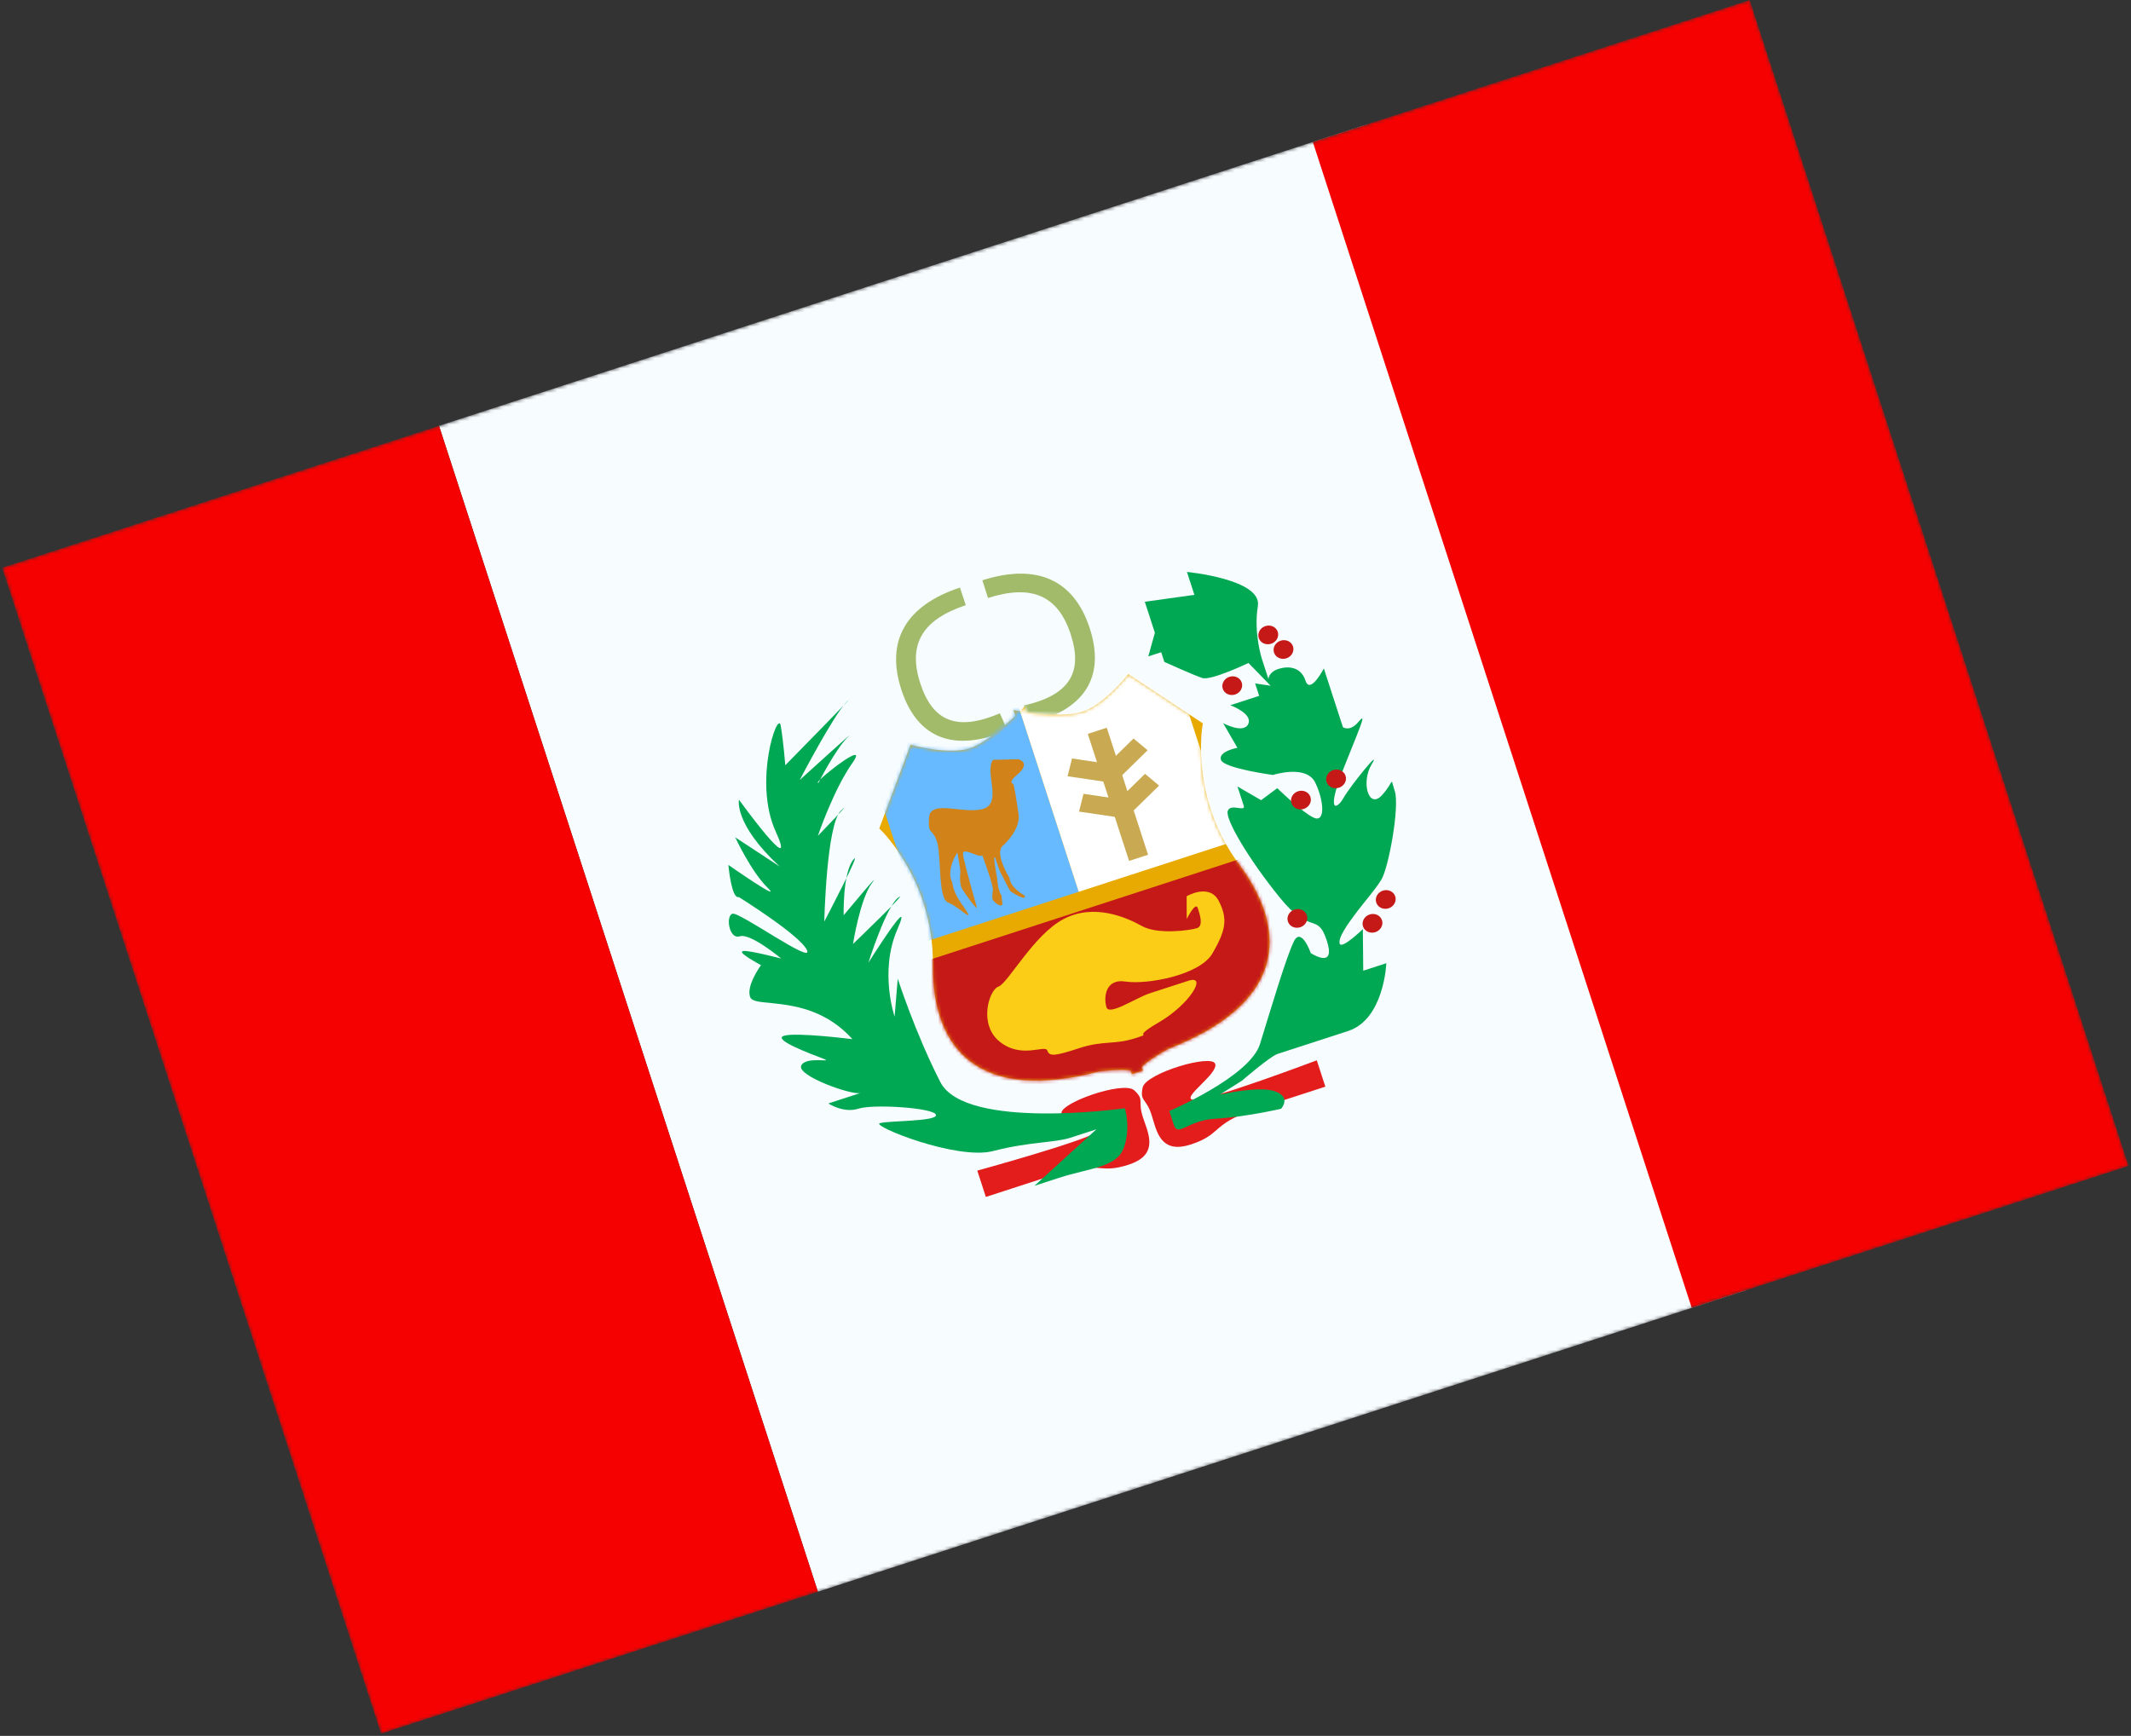
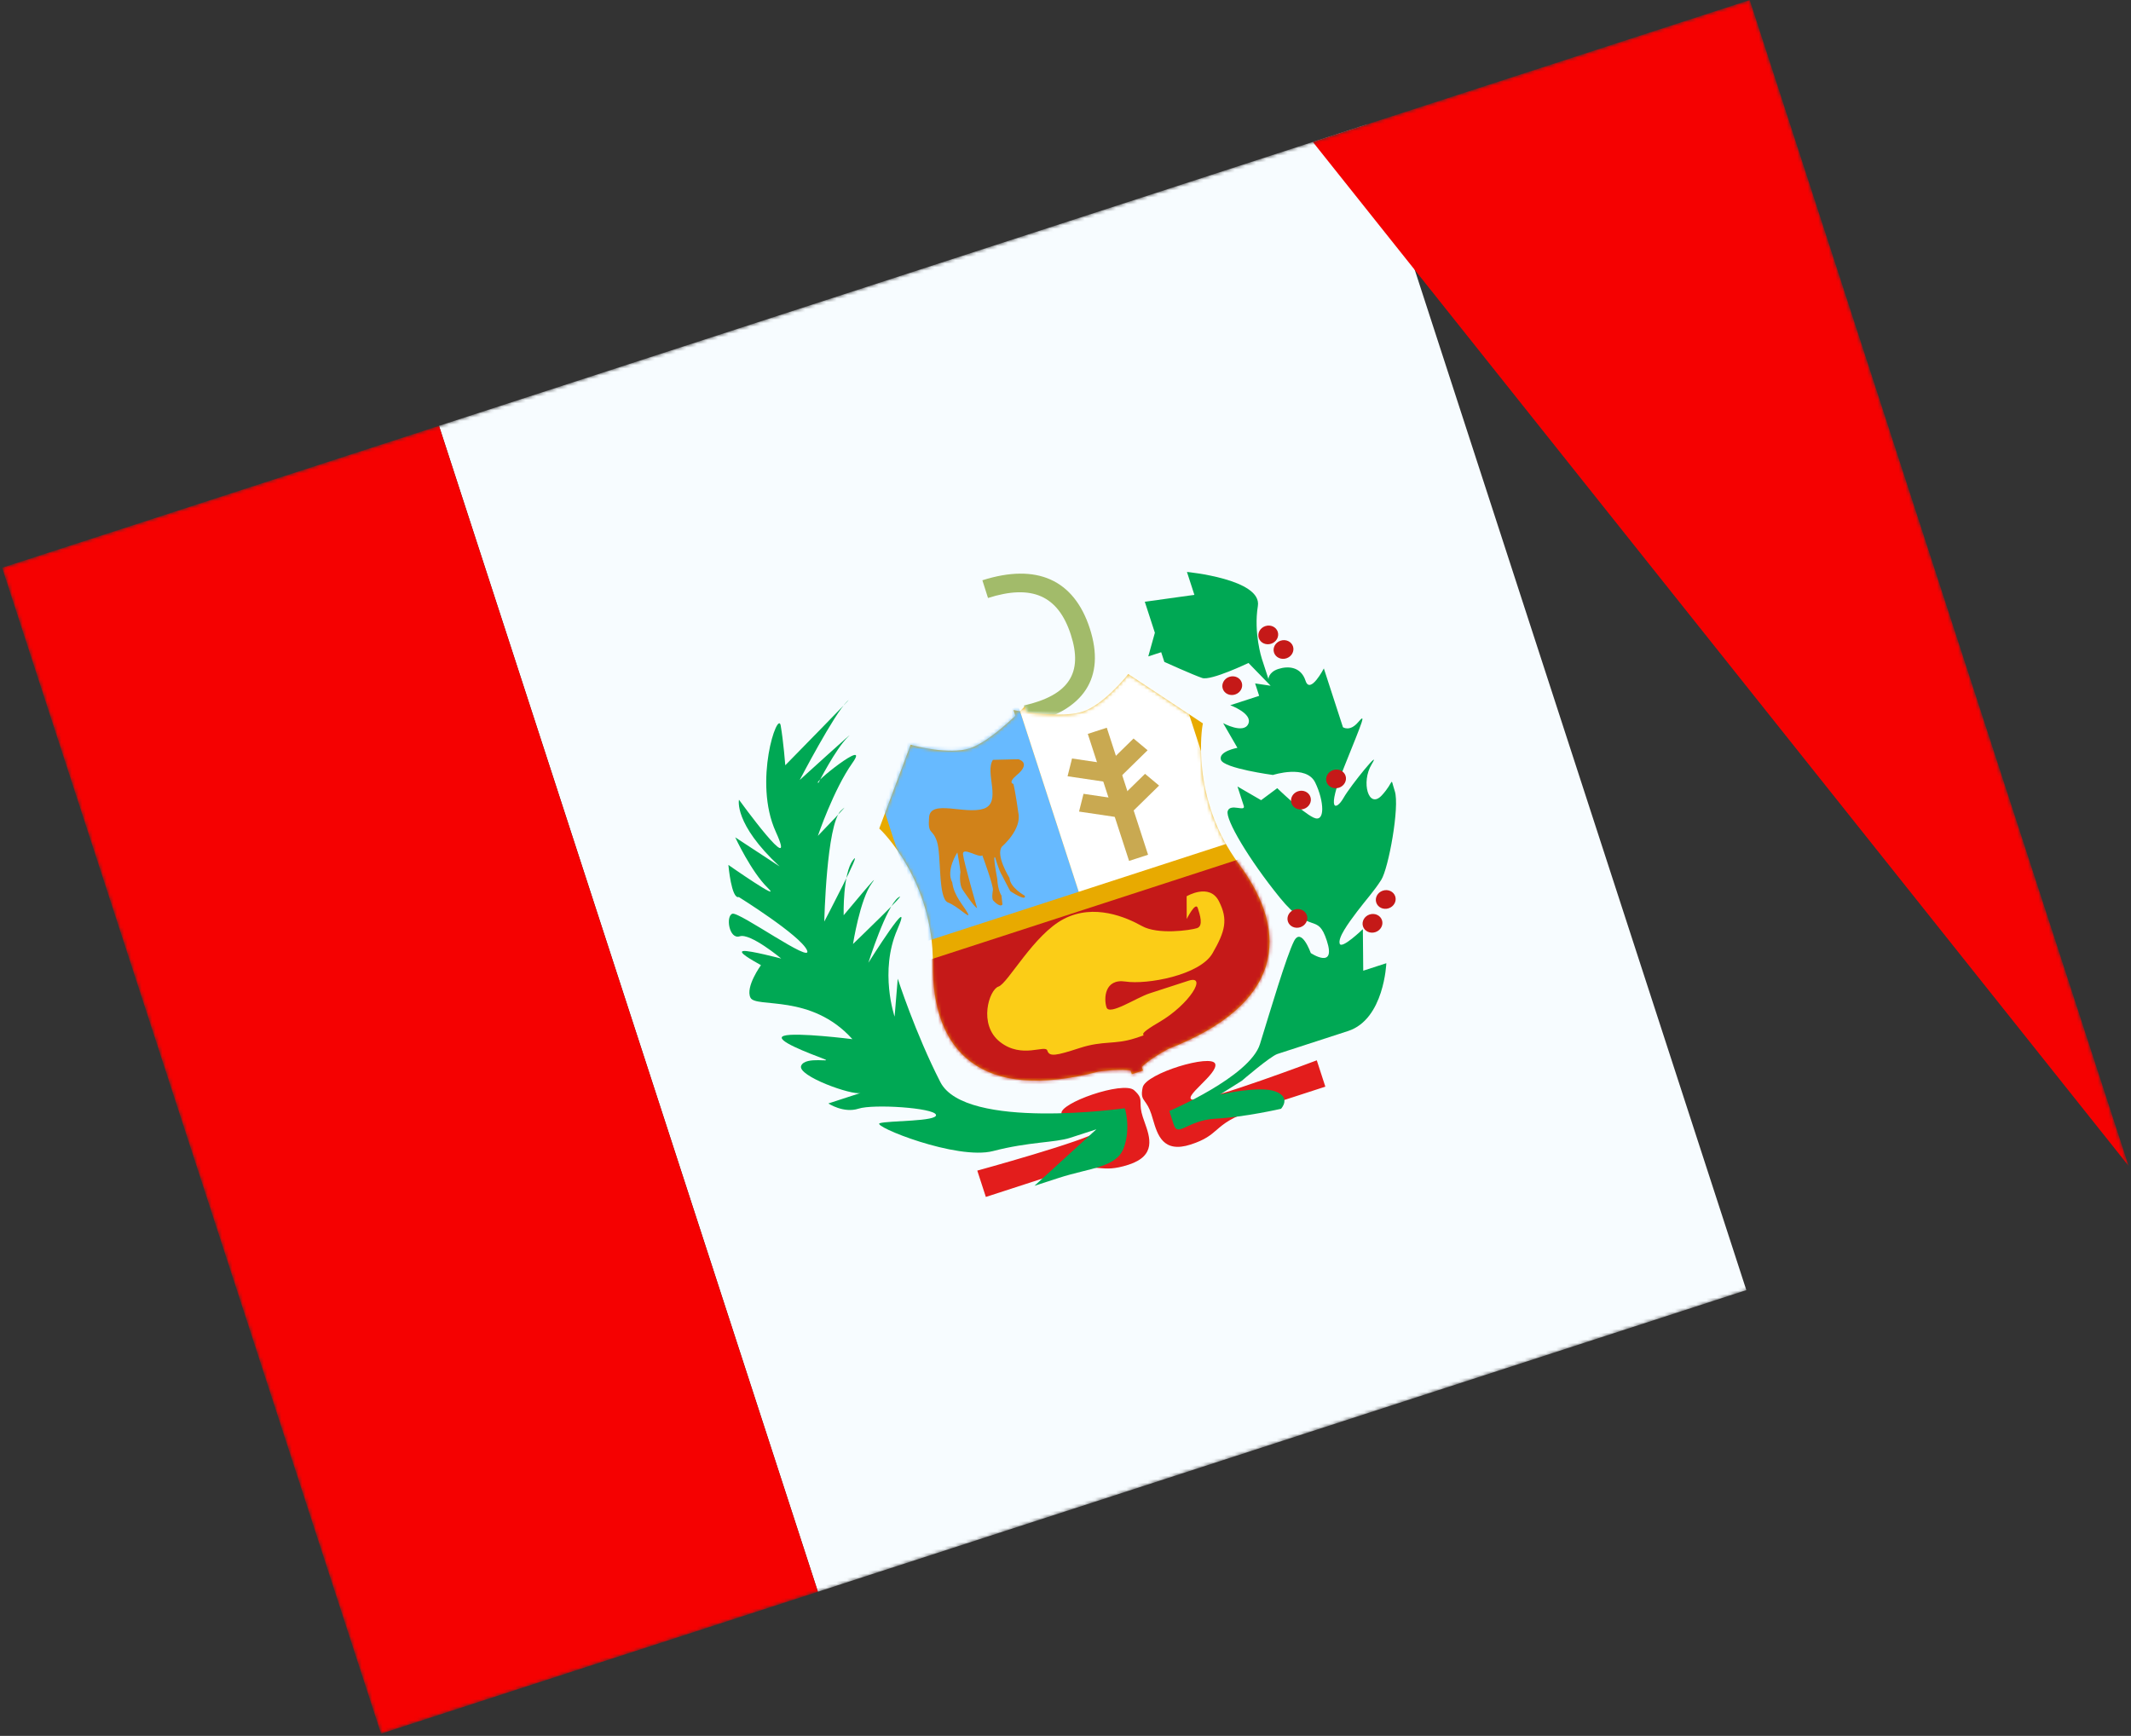
<svg xmlns="http://www.w3.org/2000/svg" width="610" height="497" viewBox="0 0 610 497" fill="none">
  <rect x="0" y="0" width="610" height="497" fill="#333333" stroke="none" />
  <mask id="mask0_910_3313" style="mask-type:luminance" maskUnits="userSpaceOnUse" x="0" y="0" width="610" height="497">
    <rect x="0.604" y="162.545" width="526" height="351" transform="rotate(-18 0.604 162.545)" fill="white" />
  </mask>
  <g mask="url(#mask0_910_3313)">
    <path fill-rule="evenodd" clip-rule="evenodd" d="M125.667 121.909L391.428 35.558L499.893 369.379L234.132 455.73L125.667 121.909Z" fill="#F7FCFF" />
-     <path fill-rule="evenodd" clip-rule="evenodd" d="M375.795 40.638L500.859 0.002L609.324 333.823L484.26 374.459L375.795 40.638Z" fill="#F50101" />
+     <path fill-rule="evenodd" clip-rule="evenodd" d="M375.795 40.638L500.859 0.002L609.324 333.823L375.795 40.638Z" fill="#F50101" />
    <path fill-rule="evenodd" clip-rule="evenodd" d="M0.604 162.545L125.667 121.909L234.132 455.73L109.068 496.366L0.604 162.545Z" fill="#F50101" />
-     <path d="M286.21 204.226L288.369 209.09C273.217 215.566 262.579 211.521 258.003 197.437C253.463 183.462 259.299 173.353 274.783 168.225L276.46 173.272C263.915 177.427 259.818 184.522 263.441 195.67C267.028 206.71 274.102 209.401 286.21 204.226Z" fill="#A2BB6A" />
    <path d="M293.123 201.98L294.235 207.184C310.3 203.517 316.528 193.991 311.952 179.908C307.411 165.933 296.747 161.186 281.206 166.138L282.817 171.207C295.408 167.194 302.892 170.526 306.514 181.675C310.102 192.715 305.96 199.049 293.123 201.98Z" fill="#A2BB6A" />
    <path fill-rule="evenodd" clip-rule="evenodd" d="M314.666 323.808C310.643 326.696 279.748 335.153 279.748 335.153L282.198 342.693L302.372 336.139C309.104 333.951 311.997 334.197 314.651 334.422C316.9 334.612 318.977 334.788 323.073 333.458C331.051 330.865 329.189 325.633 327.639 321.277C327.454 320.758 327.274 320.251 327.115 319.763C326.509 317.895 326.498 316.746 326.49 315.853C326.478 314.553 326.471 313.793 324.64 312.143C321.55 309.36 302.906 315.923 303.87 318.891C304.325 320.291 307.648 320.822 310.609 321.294C313.927 321.824 316.791 322.281 314.666 323.808ZM342.014 314.922C346.967 314.894 376.931 303.576 376.931 303.576L379.381 311.117L359.207 317.672C352.476 319.859 350.28 321.758 348.265 323.5C346.558 324.976 344.98 326.339 340.885 327.67C332.907 330.263 331.337 324.935 330.031 320.5C329.875 319.971 329.723 319.455 329.564 318.967C328.958 317.099 328.291 316.164 327.773 315.436C327.018 314.377 326.577 313.758 327.089 311.347C327.952 307.28 346.894 301.631 347.858 304.599C348.313 305.999 345.937 308.381 343.819 310.504C341.446 312.882 339.397 314.936 342.014 314.922Z" fill="#E31D1C" />
    <path fill-rule="evenodd" clip-rule="evenodd" d="M334.714 318.09C334.714 318.09 357.777 308.276 360.672 298.912C363.567 289.548 368.286 273.634 370.408 269.462C372.53 265.291 375.219 272.872 375.219 272.872C375.219 272.872 382.536 277.735 379.815 269.361C377.094 260.988 375.304 268.037 366.363 257.013C357.422 245.989 350.68 234.516 351.436 232.203C352.191 229.889 356.635 232.582 356.027 230.711C355.42 228.84 354.23 225.179 354.23 225.179L360.995 229.097L365.615 225.658C365.615 225.658 372.532 232.41 375.982 234.075C379.431 235.74 379.055 229.345 376.488 224.063C373.921 218.781 364.387 221.879 364.387 221.879C364.387 221.879 350.292 219.993 349.496 217.542C348.7 215.091 354.209 214.108 354.209 214.108L350.127 207.044C350.127 207.044 355.983 210.238 357.324 207.254C358.665 204.27 352.162 201.912 352.162 201.912L360.435 199.224L359.28 195.67L363.718 196.331L357.377 189.811C357.377 189.811 346.661 194.952 344.136 194.114C341.611 193.275 333.295 189.509 333.295 189.509L332.393 186.732L328.696 187.933L330.583 181.161L327.7 172.29L341.894 170.31L339.763 163.751C339.763 163.751 361.319 165.806 360.064 173.513C358.808 181.219 361.196 188.57 361.196 188.57L363.1 194.429C363.1 194.429 363.083 192.452 365.918 191.531C368.753 190.61 372.402 190.865 373.716 194.909C375.03 198.953 378.952 191.381 378.952 191.381L384.419 208.206C384.419 208.206 386.367 209.584 388.742 206.801C391.118 204.018 390.279 205.86 384.831 219.415C379.382 232.97 382.601 231.956 384.604 228.418C386.606 224.88 395.763 213.696 392.645 218.813C389.528 223.93 391.768 231.801 395.539 227.72C399.311 223.639 397.823 222.091 399.26 226.511C400.696 230.932 397.471 248.617 395.386 251.9C393.301 255.184 391.112 257.497 388.481 260.971C385.85 264.445 382.94 268.486 383.492 270.184C384.043 271.883 390.119 266.013 390.119 266.013L390.228 277.919L396.837 275.772C396.837 275.772 396.237 291.825 385.895 295.185C375.552 298.546 367.756 301.079 365.678 301.754C363.6 302.429 355.491 309.42 355.491 309.42L349.185 313.388C349.185 313.388 360.439 310.761 365.083 312.487C369.726 314.213 366.696 317.453 366.696 317.453C366.696 317.453 356.27 319.851 348.043 320.274C339.815 320.697 337.22 325.804 335.967 321.947C334.714 318.09 334.714 318.09 334.714 318.09Z" fill="#00A854" />
    <path fill-rule="evenodd" clip-rule="evenodd" d="M365.76 180.896C366.213 182.292 365.364 183.82 363.863 184.308C362.361 184.796 360.776 184.059 360.322 182.662C359.868 181.266 360.718 179.738 362.219 179.25C363.721 178.762 365.306 179.499 365.76 180.896ZM355.452 195.425C355.906 196.822 355.057 198.35 353.555 198.838C352.054 199.326 350.469 198.589 350.015 197.192C349.561 195.795 350.41 194.268 351.912 193.78C353.413 193.292 354.999 194.029 355.452 195.425ZM368.227 188.484C369.728 187.996 370.578 186.469 370.124 185.072C369.67 183.675 368.085 182.938 366.583 183.426C365.082 183.914 364.232 185.442 364.686 186.839C365.14 188.235 366.725 188.972 368.227 188.484ZM375.115 228.186C375.569 229.583 374.719 231.111 373.218 231.599C371.716 232.087 370.131 231.35 369.677 229.953C369.223 228.556 370.073 227.029 371.574 226.541C373.076 226.053 374.661 226.79 375.115 228.186ZM372.202 265.477C373.703 264.99 374.553 263.462 374.099 262.065C373.645 260.668 372.06 259.932 370.558 260.42C369.057 260.907 368.207 262.435 368.661 263.832C369.115 265.229 370.7 265.965 372.202 265.477ZM395.596 263.467C396.05 264.864 395.2 266.391 393.699 266.879C392.197 267.367 390.612 266.63 390.158 265.234C389.705 263.837 390.554 262.309 392.055 261.821C393.557 261.334 395.142 262.07 395.596 263.467ZM397.492 260.053C398.994 259.566 399.843 258.038 399.389 256.641C398.936 255.244 397.351 254.508 395.849 254.996C394.347 255.483 393.498 257.011 393.952 258.408C394.406 259.805 395.991 260.541 397.492 260.053ZM385.167 222.12C385.621 223.517 384.771 225.044 383.27 225.532C381.768 226.02 380.183 225.283 379.729 223.887C379.275 222.49 380.125 220.962 381.626 220.474C383.128 219.987 384.713 220.723 385.167 222.12Z" fill="#C51918" />
    <path fill-rule="evenodd" clip-rule="evenodd" d="M321.987 317.302C321.987 317.302 276.315 323.743 269.174 309.806C262.033 295.868 256.979 280.202 256.979 280.202L256.082 291.071C256.082 291.071 251.647 278.113 256.846 266.153C262.045 254.192 248.574 275.646 248.574 275.646C248.574 275.646 253.669 259.471 257.16 256.954C260.651 254.437 244.173 270.27 244.173 270.27C244.173 270.27 246.195 257.429 249.538 252.897C252.88 248.364 241.499 262.042 241.499 262.042C241.499 262.042 241.186 250.059 244.213 246.193C247.24 242.326 235.953 263.844 235.953 263.844C235.953 263.844 236.559 236.034 240.716 232.107C244.872 228.179 234.115 239.314 234.115 239.314C234.115 239.314 238.608 226.044 244.017 218.416C249.425 210.788 231.858 224.87 234.312 224.073C234.312 224.073 239.19 214.443 242.684 211.037C246.178 207.631 228.918 223.322 228.918 223.322C228.918 223.322 238.804 204.353 242.474 200.841C246.143 197.329 224.789 219.1 224.789 219.1C224.789 219.1 224.272 212.397 223.477 207.745C222.682 203.093 215.519 223.788 222.075 238.163C228.632 252.538 211.534 228.971 211.534 228.971C211.534 228.971 209.956 235.806 223.17 248.073L210.458 239.731C210.458 239.731 215.021 249.567 219.716 254.152C224.41 258.737 208.502 247.637 208.502 247.637C208.502 247.637 209.359 257.518 211.488 256.826C211.488 256.826 229.1 267.8 231.002 272.051C232.903 276.301 211.624 260.965 209.652 261.606C207.679 262.247 208.686 269.066 211.752 268.07C214.817 267.074 223.632 274.445 223.632 274.445C223.632 274.445 214.509 272.045 212.798 272.284C211.087 272.523 215.003 274.749 217.826 276.332C217.826 276.332 213.314 282.533 214.816 285.631C216.319 288.729 232.183 284.334 244.003 297.52C244.003 297.52 227.756 295.468 224.398 296.559C221.04 297.65 232.055 301.726 235.618 303.094C239.181 304.463 230.529 302.221 229.331 305.137C228.132 308.053 243.976 313.696 246.365 312.92C248.755 312.143 237.111 315.927 237.111 315.927C237.111 315.927 241.468 318.808 245.743 317.419C250.017 316.03 267.276 317.175 267.919 319.154C268.562 321.132 254.211 320.808 251.822 321.584C249.433 322.36 273.886 332.251 284.293 329.549C294.701 326.848 301.943 327.19 306.343 325.761C310.743 324.331 313.837 323.326 313.837 323.326L296.11 339.505C296.11 339.505 294.01 340.187 303.029 337.257C312.049 334.326 319.671 334.315 321.721 328.552C323.77 322.79 321.987 317.302 321.987 317.302Z" fill="#00A854" />
    <mask id="path-11-outside-1_910_3313" maskUnits="userSpaceOnUse" x="245.167" y="187.269" width="127.195" height="134.9" fill="black">
      <rect fill="white" x="245.167" y="187.269" width="127.195" height="134.9" />
      <path fill-rule="evenodd" clip-rule="evenodd" d="M292.333 204.698C292.681 204.353 292.874 204.155 292.874 204.155L293.086 204.81C296.576 205.31 305.279 206.309 310.206 204.708C316.47 202.673 323.167 194.312 323.167 194.312L343.228 207.58C343.228 207.58 339.447 228.589 353.892 248.066C368.337 267.544 366.084 286.913 334.046 299.392C334.046 299.392 327.966 302.57 325.711 305.219L326.231 306.82C326.102 306.422 325.739 306.121 325.215 305.897C324.923 306.386 324.806 306.843 324.935 307.241L324.415 305.64C321.033 304.823 314.247 305.825 314.247 305.825C280.993 314.561 267.785 300.215 268.023 275.967C268.261 251.719 252.853 236.945 252.853 236.945L261.284 214.419C261.284 214.419 271.616 217.247 277.88 215.212C282.807 213.611 289.26 207.687 291.79 205.231L291.577 204.576C291.577 204.576 291.849 204.624 292.333 204.698Z" />
    </mask>
    <path fill-rule="evenodd" clip-rule="evenodd" d="M292.333 204.698C292.681 204.353 292.874 204.155 292.874 204.155L293.086 204.81C296.576 205.31 305.279 206.309 310.206 204.708C316.47 202.673 323.167 194.312 323.167 194.312L343.228 207.58C343.228 207.58 339.447 228.589 353.892 248.066C368.337 267.544 366.084 286.913 334.046 299.392C334.046 299.392 327.966 302.57 325.711 305.219L326.231 306.82C326.102 306.422 325.739 306.121 325.215 305.897C324.923 306.386 324.806 306.843 324.935 307.241L324.415 305.64C321.033 304.823 314.247 305.825 314.247 305.825C280.993 314.561 267.785 300.215 268.023 275.967C268.261 251.719 252.853 236.945 252.853 236.945L261.284 214.419C261.284 214.419 271.616 217.247 277.88 215.212C282.807 213.611 289.26 207.687 291.79 205.231L291.577 204.576C291.577 204.576 291.849 204.624 292.333 204.698Z" fill="#E8AA00" />
    <path d="M292.874 204.155L293.825 203.846L293.311 202.265L292.155 203.459L292.874 204.155ZM292.333 204.698L292.181 205.687L292.68 205.763L293.038 205.408L292.333 204.698ZM293.086 204.81L292.135 205.119L292.328 205.712L292.945 205.8L293.086 204.81ZM323.167 194.312L323.718 193.478L322.957 192.974L322.386 193.687L323.167 194.312ZM343.228 207.58L344.212 207.758L344.329 207.11L343.78 206.746L343.228 207.58ZM353.892 248.066L353.089 248.662L353.892 248.066ZM334.046 299.392L333.683 298.46L333.631 298.48L333.583 298.506L334.046 299.392ZM325.711 305.219L324.95 304.571L324.588 304.996L324.76 305.528L325.711 305.219ZM325.215 305.897L325.608 304.978L324.805 304.635L324.357 305.384L325.215 305.897ZM324.415 305.64L325.366 305.331L325.193 304.799L324.65 304.668L324.415 305.64ZM314.247 305.825L314.101 304.836L314.046 304.844L313.993 304.858L314.247 305.825ZM268.023 275.967L267.023 275.957L268.023 275.967ZM252.853 236.945L251.916 236.595L251.686 237.211L252.161 237.667L252.853 236.945ZM261.284 214.419L261.548 213.454L260.667 213.213L260.347 214.068L261.284 214.419ZM291.79 205.231L292.486 205.949L292.934 205.515L292.741 204.922L291.79 205.231ZM291.577 204.576L291.75 203.591L290.112 203.304L290.626 204.885L291.577 204.576ZM292.874 204.155C292.155 203.459 292.155 203.459 292.155 203.459C292.155 203.459 292.155 203.459 292.155 203.459C292.155 203.459 292.155 203.459 292.155 203.459C292.155 203.459 292.155 203.459 292.155 203.459C292.155 203.459 292.155 203.459 292.155 203.459C292.154 203.46 292.154 203.46 292.153 203.461C292.152 203.462 292.15 203.464 292.148 203.467C292.142 203.472 292.134 203.481 292.123 203.492C292.1 203.515 292.067 203.55 292.022 203.595C291.933 203.685 291.8 203.818 291.629 203.988L293.038 205.408C293.214 205.233 293.352 205.095 293.446 204.999C293.493 204.952 293.529 204.915 293.553 204.89C293.566 204.877 293.575 204.868 293.582 204.861C293.585 204.858 293.587 204.855 293.589 204.853C293.59 204.852 293.591 204.852 293.591 204.851C293.591 204.851 293.592 204.851 293.592 204.85C293.592 204.85 293.592 204.85 293.592 204.85C293.592 204.85 293.592 204.85 293.592 204.85C293.592 204.85 293.592 204.85 293.592 204.85C293.592 204.85 293.592 204.85 292.874 204.155ZM294.038 204.501L293.825 203.846L291.922 204.464L292.135 205.119L294.038 204.501ZM292.945 205.8C294.708 206.052 297.795 206.432 301.072 206.546C304.32 206.659 307.876 206.517 310.515 205.659L309.897 203.757C307.609 204.5 304.35 204.659 301.142 204.547C297.964 204.437 294.955 204.067 293.228 203.82L292.945 205.8ZM310.515 205.659C313.874 204.568 317.252 201.831 319.726 199.47C320.979 198.275 322.031 197.145 322.769 196.315C323.139 195.899 323.432 195.557 323.632 195.318C323.733 195.199 323.81 195.105 323.863 195.04C323.89 195.008 323.91 194.983 323.924 194.965C323.931 194.957 323.937 194.95 323.941 194.945C323.942 194.943 323.944 194.941 323.945 194.94C323.946 194.939 323.946 194.938 323.946 194.938C323.947 194.938 323.947 194.937 323.947 194.937C323.947 194.937 323.947 194.937 323.167 194.312C322.386 193.687 322.386 193.687 322.386 193.687C322.386 193.687 322.386 193.687 322.386 193.687C322.386 193.687 322.386 193.687 322.386 193.687C322.385 193.688 322.384 193.689 322.383 193.691C322.38 193.694 322.376 193.699 322.37 193.707C322.358 193.721 322.34 193.743 322.316 193.772C322.268 193.831 322.196 193.919 322.101 194.032C321.911 194.258 321.631 194.585 321.275 194.985C320.563 195.786 319.549 196.874 318.345 198.023C315.905 200.352 312.802 202.813 309.897 203.757L310.515 205.659ZM322.615 195.146L342.676 208.415L343.78 206.746L323.718 193.478L322.615 195.146ZM343.228 207.58C342.244 207.403 342.244 207.404 342.244 207.404C342.244 207.405 342.243 207.405 342.243 207.406C342.243 207.407 342.243 207.409 342.243 207.41C342.242 207.414 342.241 207.419 342.24 207.425C342.238 207.437 342.235 207.455 342.231 207.477C342.224 207.522 342.213 207.587 342.2 207.671C342.175 207.838 342.14 208.083 342.101 208.399C342.024 209.032 341.93 209.95 341.864 211.111C341.733 213.431 341.712 216.723 342.149 220.631C343.024 228.445 345.736 238.748 353.089 248.662L354.695 247.471C347.603 237.908 344.983 227.967 344.137 220.408C343.714 216.629 343.735 213.451 343.861 211.224C343.924 210.111 344.014 209.236 344.086 208.643C344.123 208.347 344.155 208.121 344.178 207.972C344.189 207.897 344.198 207.841 344.204 207.805C344.207 207.787 344.209 207.774 344.211 207.766C344.211 207.762 344.212 207.76 344.212 207.758C344.212 207.757 344.212 207.757 344.212 207.757C344.212 207.757 344.212 207.757 344.212 207.757C344.212 207.757 344.212 207.758 343.228 207.58ZM353.089 248.662C360.222 258.281 363.071 267.656 360.446 276.055C357.816 284.467 349.584 292.267 333.683 298.46L334.409 300.324C350.546 294.038 359.459 285.914 362.354 276.652C365.254 267.378 362.007 257.33 354.695 247.471L353.089 248.662ZM334.046 299.392C333.583 298.506 333.582 298.506 333.582 298.506C333.582 298.506 333.582 298.506 333.582 298.506C333.582 298.507 333.581 298.507 333.581 298.507C333.58 298.507 333.579 298.508 333.577 298.509C333.573 298.511 333.569 298.513 333.562 298.517C333.55 298.523 333.532 298.533 333.508 298.545C333.461 298.57 333.393 298.607 333.305 298.654C333.131 298.748 332.879 298.885 332.572 299.058C331.957 299.403 331.112 299.891 330.194 300.464C328.395 301.588 326.189 303.116 324.95 304.571L326.473 305.867C327.489 304.673 329.45 303.288 331.254 302.16C332.138 301.608 332.954 301.136 333.55 300.802C333.847 300.636 334.089 300.504 334.255 300.414C334.338 300.369 334.403 300.335 334.446 300.312C334.467 300.3 334.484 300.292 334.494 300.286C334.5 300.283 334.503 300.281 334.506 300.28C334.507 300.279 334.508 300.279 334.509 300.279C334.509 300.279 334.509 300.279 334.509 300.278C334.509 300.278 334.509 300.278 334.509 300.278C334.509 300.278 334.509 300.279 334.046 299.392ZM327.183 306.511L326.662 304.91L324.76 305.528L325.28 307.129L327.183 306.511ZM324.823 306.817C325.017 306.9 325.138 306.98 325.208 307.041C325.241 307.071 325.259 307.093 325.268 307.107C325.277 307.119 325.28 307.126 325.28 307.129L327.183 306.511C326.922 305.709 326.24 305.248 325.608 304.978L324.823 306.817ZM324.357 305.384C324.004 305.974 323.723 306.748 323.984 307.55L325.886 306.932C325.885 306.93 325.883 306.923 325.883 306.907C325.882 306.891 325.884 306.862 325.893 306.819C325.913 306.728 325.965 306.593 326.073 306.411L324.357 305.384ZM325.886 306.932L325.366 305.331L323.464 305.949L323.984 307.55L325.886 306.932ZM314.247 305.825C314.393 306.814 314.393 306.815 314.393 306.815C314.393 306.815 314.393 306.815 314.393 306.815C314.393 306.814 314.394 306.814 314.394 306.814C314.394 306.814 314.395 306.814 314.397 306.814C314.4 306.814 314.404 306.813 314.41 306.812C314.422 306.81 314.44 306.808 314.464 306.804C314.513 306.797 314.585 306.787 314.679 306.775C314.866 306.75 315.139 306.714 315.477 306.674C316.155 306.595 317.093 306.497 318.133 306.424C320.255 306.275 322.656 306.244 324.18 306.612L324.65 304.668C322.792 304.219 320.109 304.28 317.993 304.429C316.914 304.504 315.944 304.606 315.243 304.688C314.893 304.73 314.609 304.766 314.412 304.793C314.314 304.806 314.237 304.817 314.184 304.824C314.158 304.828 314.138 304.831 314.124 304.833C314.117 304.834 314.111 304.834 314.107 304.835C314.106 304.835 314.104 304.836 314.103 304.836C314.102 304.836 314.102 304.836 314.102 304.836C314.102 304.836 314.101 304.836 314.101 304.836C314.101 304.836 314.101 304.836 314.247 305.825ZM267.023 275.957C266.903 288.231 270.182 298.268 277.979 304.067C285.765 309.859 297.751 311.193 314.501 306.792L313.993 304.858C297.489 309.194 286.244 307.722 279.172 302.463C272.111 297.211 268.905 287.951 269.023 275.977L267.023 275.957ZM252.853 236.945C252.161 237.667 252.161 237.667 252.161 237.666C252.161 237.666 252.16 237.666 252.16 237.666C252.161 237.666 252.161 237.667 252.161 237.667C252.162 237.668 252.164 237.67 252.167 237.673C252.173 237.679 252.183 237.688 252.196 237.701C252.222 237.726 252.262 237.766 252.315 237.82C252.421 237.927 252.58 238.091 252.783 238.309C253.19 238.746 253.777 239.401 254.482 240.265C255.894 241.993 257.779 244.551 259.658 247.857C263.416 254.47 267.14 264.052 267.023 275.957L269.023 275.977C269.144 263.634 265.282 253.705 261.396 246.869C259.453 243.45 257.501 240.8 256.031 239C255.296 238.1 254.681 237.411 254.246 236.945C254.029 236.712 253.857 236.535 253.737 236.414C253.678 236.354 253.631 236.307 253.599 236.276C253.583 236.26 253.57 236.247 253.561 236.239C253.557 236.234 253.553 236.231 253.55 236.228C253.549 236.227 253.548 236.226 253.547 236.225C253.547 236.225 253.546 236.224 253.546 236.224C253.545 236.224 253.545 236.223 252.853 236.945ZM260.347 214.068L251.916 236.595L253.79 237.296L262.221 214.769L260.347 214.068ZM277.571 214.261C274.666 215.204 270.709 215.037 267.366 214.587C265.717 214.365 264.257 214.081 263.21 213.852C262.687 213.737 262.268 213.637 261.982 213.566C261.838 213.53 261.728 213.502 261.655 213.483C261.618 213.473 261.591 213.466 261.573 213.461C261.564 213.458 261.557 213.457 261.553 213.456C261.551 213.455 261.549 213.455 261.549 213.454C261.548 213.454 261.548 213.454 261.548 213.454C261.548 213.454 261.548 213.454 261.548 213.454C261.548 213.454 261.548 213.454 261.284 214.419C261.02 215.383 261.02 215.383 261.02 215.383C261.021 215.383 261.021 215.383 261.021 215.384C261.022 215.384 261.022 215.384 261.023 215.384C261.025 215.385 261.027 215.385 261.03 215.386C261.036 215.388 261.044 215.39 261.055 215.393C261.077 215.398 261.108 215.407 261.148 215.417C261.229 215.439 261.347 215.469 261.499 215.507C261.802 215.582 262.239 215.687 262.782 215.806C263.869 216.043 265.383 216.339 267.1 216.569C270.489 217.025 274.83 217.254 278.189 216.163L277.571 214.261ZM291.093 204.514C289.842 205.728 287.625 207.796 285.119 209.754C282.589 211.729 279.859 213.517 277.571 214.261L278.189 216.163C280.828 215.305 283.788 213.33 286.35 211.33C288.934 209.311 291.208 207.189 292.486 205.949L291.093 204.514ZM292.741 204.922L292.528 204.267L290.626 204.885L290.839 205.54L292.741 204.922ZM291.577 204.576C291.404 205.561 291.404 205.561 291.404 205.561C291.404 205.561 291.404 205.561 291.404 205.561C291.404 205.561 291.404 205.561 291.405 205.561C291.405 205.561 291.405 205.561 291.405 205.561C291.405 205.561 291.405 205.561 291.406 205.561C291.406 205.561 291.407 205.561 291.409 205.562C291.411 205.562 291.415 205.563 291.419 205.563C291.428 205.565 291.442 205.567 291.459 205.57C291.494 205.576 291.545 205.585 291.611 205.596C291.742 205.618 291.935 205.649 292.181 205.687L292.486 203.71C292.248 203.673 292.062 203.643 291.937 203.622C291.874 203.612 291.827 203.604 291.795 203.599C291.779 203.596 291.768 203.594 291.76 203.593C291.756 203.592 291.753 203.592 291.752 203.591C291.751 203.591 291.75 203.591 291.75 203.591C291.75 203.591 291.75 203.591 291.75 203.591C291.75 203.591 291.75 203.591 291.75 203.591C291.75 203.591 291.75 203.591 291.75 203.591C291.75 203.591 291.75 203.591 291.75 203.591C291.75 203.591 291.75 203.591 291.577 204.576Z" fill="#E8AA00" mask="url(#path-11-outside-1_910_3313)" />
    <mask id="mask1_910_3313" style="mask-type:luminance" maskUnits="userSpaceOnUse" x="251" y="192" width="113" height="118">
      <mask id="path-13-outside-2_910_3313" maskUnits="userSpaceOnUse" x="245.167" y="187.269" width="127.195" height="134.9" fill="black">
        <rect fill="white" x="245.167" y="187.269" width="127.195" height="134.9" />
        <path fill-rule="evenodd" clip-rule="evenodd" d="M292.333 204.698C292.681 204.353 292.874 204.155 292.874 204.155L293.086 204.81C296.576 205.31 305.279 206.309 310.206 204.708C316.47 202.673 323.167 194.312 323.167 194.312L343.228 207.58C343.228 207.58 339.447 228.589 353.892 248.066C368.337 267.544 366.084 286.913 334.046 299.392C334.046 299.392 327.966 302.57 325.711 305.219L326.231 306.82C326.102 306.422 325.739 306.121 325.215 305.897C324.923 306.386 324.806 306.843 324.935 307.241L324.415 305.64C321.033 304.823 314.247 305.825 314.247 305.825C280.993 314.561 267.785 300.215 268.023 275.967C268.261 251.719 252.853 236.945 252.853 236.945L261.284 214.419C261.284 214.419 271.616 217.247 277.88 215.212C282.807 213.611 289.26 207.687 291.79 205.231L291.577 204.576C291.577 204.576 291.849 204.624 292.333 204.698Z" />
      </mask>
      <path fill-rule="evenodd" clip-rule="evenodd" d="M292.333 204.698C292.681 204.353 292.874 204.155 292.874 204.155L293.086 204.81C296.576 205.31 305.279 206.309 310.206 204.708C316.47 202.673 323.167 194.312 323.167 194.312L343.228 207.58C343.228 207.58 339.447 228.589 353.892 248.066C368.337 267.544 366.084 286.913 334.046 299.392C334.046 299.392 327.966 302.57 325.711 305.219L326.231 306.82C326.102 306.422 325.739 306.121 325.215 305.897C324.923 306.386 324.806 306.843 324.935 307.241L324.415 305.64C321.033 304.823 314.247 305.825 314.247 305.825C280.993 314.561 267.785 300.215 268.023 275.967C268.261 251.719 252.853 236.945 252.853 236.945L261.284 214.419C261.284 214.419 271.616 217.247 277.88 215.212C282.807 213.611 289.26 207.687 291.79 205.231L291.577 204.576C291.577 204.576 291.849 204.624 292.333 204.698Z" fill="white" />
      <path d="M292.874 204.155L293.825 203.846L293.311 202.265L292.155 203.459L292.874 204.155ZM292.333 204.698L292.181 205.687L292.68 205.763L293.038 205.408L292.333 204.698ZM293.086 204.81L292.135 205.119L292.328 205.712L292.945 205.8L293.086 204.81ZM323.167 194.312L323.718 193.478L322.957 192.974L322.386 193.687L323.167 194.312ZM343.228 207.58L344.212 207.758L344.329 207.11L343.78 206.746L343.228 207.58ZM353.892 248.066L353.089 248.662L353.892 248.066ZM334.046 299.392L333.683 298.46L333.631 298.48L333.583 298.506L334.046 299.392ZM325.711 305.219L324.95 304.571L324.588 304.996L324.76 305.528L325.711 305.219ZM325.215 305.897L325.608 304.978L324.805 304.635L324.357 305.384L325.215 305.897ZM324.415 305.64L325.366 305.331L325.193 304.799L324.65 304.668L324.415 305.64ZM314.247 305.825L314.101 304.836L314.046 304.844L313.993 304.858L314.247 305.825ZM268.023 275.967L267.023 275.957L268.023 275.967ZM252.853 236.945L251.916 236.595L251.686 237.211L252.161 237.667L252.853 236.945ZM261.284 214.419L261.548 213.454L260.667 213.213L260.347 214.068L261.284 214.419ZM291.79 205.231L292.486 205.949L292.934 205.515L292.741 204.922L291.79 205.231ZM291.577 204.576L291.75 203.591L290.112 203.304L290.626 204.885L291.577 204.576ZM292.874 204.155C292.155 203.459 292.155 203.459 292.155 203.459C292.155 203.459 292.155 203.459 292.155 203.459C292.155 203.459 292.155 203.459 292.155 203.459C292.155 203.459 292.155 203.459 292.155 203.459C292.155 203.459 292.155 203.459 292.155 203.459C292.154 203.46 292.154 203.46 292.153 203.461C292.152 203.462 292.15 203.464 292.148 203.467C292.142 203.472 292.134 203.481 292.123 203.492C292.1 203.515 292.067 203.55 292.022 203.595C291.933 203.685 291.8 203.818 291.629 203.988L293.038 205.408C293.214 205.233 293.352 205.095 293.446 204.999C293.493 204.952 293.529 204.915 293.553 204.89C293.566 204.877 293.575 204.868 293.582 204.861C293.585 204.858 293.587 204.855 293.589 204.853C293.59 204.852 293.591 204.852 293.591 204.851C293.591 204.851 293.592 204.851 293.592 204.85C293.592 204.85 293.592 204.85 293.592 204.85C293.592 204.85 293.592 204.85 293.592 204.85C293.592 204.85 293.592 204.85 293.592 204.85C293.592 204.85 293.592 204.85 292.874 204.155ZM294.038 204.501L293.825 203.846L291.922 204.464L292.135 205.119L294.038 204.501ZM292.945 205.8C294.708 206.052 297.795 206.432 301.072 206.546C304.32 206.659 307.876 206.517 310.515 205.659L309.897 203.757C307.609 204.5 304.35 204.659 301.142 204.547C297.964 204.437 294.955 204.067 293.228 203.82L292.945 205.8ZM310.515 205.659C313.874 204.568 317.252 201.831 319.726 199.47C320.979 198.275 322.031 197.145 322.769 196.315C323.139 195.899 323.432 195.557 323.632 195.318C323.733 195.199 323.81 195.105 323.863 195.04C323.89 195.008 323.91 194.983 323.924 194.965C323.931 194.957 323.937 194.95 323.941 194.945C323.942 194.943 323.944 194.941 323.945 194.94C323.946 194.939 323.946 194.938 323.946 194.938C323.947 194.938 323.947 194.937 323.947 194.937C323.947 194.937 323.947 194.937 323.167 194.312C322.386 193.687 322.386 193.687 322.386 193.687C322.386 193.687 322.386 193.687 322.386 193.687C322.386 193.687 322.386 193.687 322.386 193.687C322.385 193.688 322.384 193.689 322.383 193.691C322.38 193.694 322.376 193.699 322.37 193.707C322.358 193.721 322.34 193.743 322.316 193.772C322.268 193.831 322.196 193.919 322.101 194.032C321.911 194.258 321.631 194.585 321.275 194.985C320.563 195.786 319.549 196.874 318.345 198.023C315.905 200.352 312.802 202.813 309.897 203.757L310.515 205.659ZM322.615 195.146L342.676 208.415L343.78 206.746L323.718 193.478L322.615 195.146ZM343.228 207.58C342.244 207.403 342.244 207.404 342.244 207.404C342.244 207.405 342.243 207.405 342.243 207.406C342.243 207.407 342.243 207.409 342.243 207.41C342.242 207.414 342.241 207.419 342.24 207.425C342.238 207.437 342.235 207.455 342.231 207.477C342.224 207.522 342.213 207.587 342.2 207.671C342.175 207.838 342.14 208.083 342.101 208.399C342.024 209.032 341.93 209.95 341.864 211.111C341.733 213.431 341.712 216.723 342.149 220.631C343.024 228.445 345.736 238.748 353.089 248.662L354.695 247.471C347.603 237.908 344.983 227.967 344.137 220.408C343.714 216.629 343.735 213.451 343.861 211.224C343.924 210.111 344.014 209.236 344.086 208.643C344.123 208.347 344.155 208.121 344.178 207.972C344.189 207.897 344.198 207.841 344.204 207.805C344.207 207.787 344.209 207.774 344.211 207.766C344.211 207.762 344.212 207.76 344.212 207.758C344.212 207.757 344.212 207.757 344.212 207.757C344.212 207.757 344.212 207.757 344.212 207.757C344.212 207.757 344.212 207.758 343.228 207.58ZM353.089 248.662C360.222 258.281 363.071 267.656 360.446 276.055C357.816 284.467 349.584 292.267 333.683 298.46L334.409 300.324C350.546 294.038 359.459 285.914 362.354 276.652C365.254 267.378 362.007 257.33 354.695 247.471L353.089 248.662ZM334.046 299.392C333.583 298.506 333.582 298.506 333.582 298.506C333.582 298.506 333.582 298.506 333.582 298.506C333.582 298.507 333.581 298.507 333.581 298.507C333.58 298.507 333.579 298.508 333.577 298.509C333.573 298.511 333.569 298.513 333.562 298.517C333.55 298.523 333.532 298.533 333.508 298.545C333.461 298.57 333.393 298.607 333.305 298.654C333.131 298.748 332.879 298.885 332.572 299.058C331.957 299.403 331.112 299.891 330.194 300.464C328.395 301.588 326.189 303.116 324.95 304.571L326.473 305.867C327.489 304.673 329.45 303.288 331.254 302.16C332.138 301.608 332.954 301.136 333.55 300.802C333.847 300.636 334.089 300.504 334.255 300.414C334.338 300.369 334.403 300.335 334.446 300.312C334.467 300.3 334.484 300.292 334.494 300.286C334.5 300.283 334.503 300.281 334.506 300.28C334.507 300.279 334.508 300.279 334.509 300.279C334.509 300.279 334.509 300.279 334.509 300.278C334.509 300.278 334.509 300.278 334.509 300.278C334.509 300.278 334.509 300.279 334.046 299.392ZM327.183 306.511L326.662 304.91L324.76 305.528L325.28 307.129L327.183 306.511ZM324.823 306.817C325.017 306.9 325.138 306.98 325.208 307.041C325.241 307.071 325.259 307.093 325.268 307.107C325.277 307.119 325.28 307.126 325.28 307.129L327.183 306.511C326.922 305.709 326.24 305.248 325.608 304.978L324.823 306.817ZM324.357 305.384C324.004 305.974 323.723 306.748 323.984 307.55L325.886 306.932C325.885 306.93 325.883 306.923 325.883 306.907C325.882 306.891 325.884 306.862 325.893 306.819C325.913 306.728 325.965 306.593 326.073 306.411L324.357 305.384ZM325.886 306.932L325.366 305.331L323.464 305.949L323.984 307.55L325.886 306.932ZM314.247 305.825C314.393 306.814 314.393 306.815 314.393 306.815C314.393 306.815 314.393 306.815 314.393 306.815C314.393 306.814 314.394 306.814 314.394 306.814C314.394 306.814 314.395 306.814 314.397 306.814C314.4 306.814 314.404 306.813 314.41 306.812C314.422 306.81 314.44 306.808 314.464 306.804C314.513 306.797 314.585 306.787 314.679 306.775C314.866 306.75 315.139 306.714 315.477 306.674C316.155 306.595 317.093 306.497 318.133 306.424C320.255 306.275 322.656 306.244 324.18 306.612L324.65 304.668C322.792 304.219 320.109 304.28 317.993 304.429C316.914 304.504 315.944 304.606 315.243 304.688C314.893 304.73 314.609 304.766 314.412 304.793C314.314 304.806 314.237 304.817 314.184 304.824C314.158 304.828 314.138 304.831 314.124 304.833C314.117 304.834 314.111 304.834 314.107 304.835C314.106 304.835 314.104 304.836 314.103 304.836C314.102 304.836 314.102 304.836 314.102 304.836C314.102 304.836 314.101 304.836 314.101 304.836C314.101 304.836 314.101 304.836 314.247 305.825ZM267.023 275.957C266.903 288.231 270.182 298.268 277.979 304.067C285.765 309.859 297.751 311.193 314.501 306.792L313.993 304.858C297.489 309.194 286.244 307.722 279.172 302.463C272.111 297.211 268.905 287.951 269.023 275.977L267.023 275.957ZM252.853 236.945C252.161 237.667 252.161 237.667 252.161 237.666C252.161 237.666 252.16 237.666 252.16 237.666C252.161 237.666 252.161 237.667 252.161 237.667C252.162 237.668 252.164 237.67 252.167 237.673C252.173 237.679 252.183 237.688 252.196 237.701C252.222 237.726 252.262 237.766 252.315 237.82C252.421 237.927 252.58 238.091 252.783 238.309C253.19 238.746 253.777 239.401 254.482 240.265C255.894 241.993 257.779 244.551 259.658 247.857C263.416 254.47 267.14 264.052 267.023 275.957L269.023 275.977C269.144 263.634 265.282 253.705 261.396 246.869C259.453 243.45 257.501 240.8 256.031 239C255.296 238.1 254.681 237.411 254.246 236.945C254.029 236.712 253.857 236.535 253.737 236.414C253.678 236.354 253.631 236.307 253.599 236.276C253.583 236.26 253.57 236.247 253.561 236.239C253.557 236.234 253.553 236.231 253.55 236.228C253.549 236.227 253.548 236.226 253.547 236.225C253.547 236.225 253.546 236.224 253.546 236.224C253.545 236.224 253.545 236.223 252.853 236.945ZM260.347 214.068L251.916 236.595L253.79 237.296L262.221 214.769L260.347 214.068ZM277.571 214.261C274.666 215.204 270.709 215.037 267.366 214.587C265.717 214.365 264.257 214.081 263.21 213.852C262.687 213.737 262.268 213.637 261.982 213.566C261.838 213.53 261.728 213.502 261.655 213.483C261.618 213.473 261.591 213.466 261.573 213.461C261.564 213.458 261.557 213.457 261.553 213.456C261.551 213.455 261.549 213.455 261.549 213.454C261.548 213.454 261.548 213.454 261.548 213.454C261.548 213.454 261.548 213.454 261.548 213.454C261.548 213.454 261.548 213.454 261.284 214.419C261.02 215.383 261.02 215.383 261.02 215.383C261.021 215.383 261.021 215.383 261.021 215.384C261.022 215.384 261.022 215.384 261.023 215.384C261.025 215.385 261.027 215.385 261.03 215.386C261.036 215.388 261.044 215.39 261.055 215.393C261.077 215.398 261.108 215.407 261.148 215.417C261.229 215.439 261.347 215.469 261.499 215.507C261.802 215.582 262.239 215.687 262.782 215.806C263.869 216.043 265.383 216.339 267.1 216.569C270.489 217.025 274.83 217.254 278.189 216.163L277.571 214.261ZM291.093 204.514C289.842 205.728 287.625 207.796 285.119 209.754C282.589 211.729 279.859 213.517 277.571 214.261L278.189 216.163C280.828 215.305 283.788 213.33 286.35 211.33C288.934 209.311 291.208 207.189 292.486 205.949L291.093 204.514ZM292.741 204.922L292.528 204.267L290.626 204.885L290.839 205.54L292.741 204.922ZM291.577 204.576C291.404 205.561 291.404 205.561 291.404 205.561C291.404 205.561 291.404 205.561 291.404 205.561C291.404 205.561 291.404 205.561 291.405 205.561C291.405 205.561 291.405 205.561 291.405 205.561C291.405 205.561 291.405 205.561 291.406 205.561C291.406 205.561 291.407 205.561 291.409 205.562C291.411 205.562 291.415 205.563 291.419 205.563C291.428 205.565 291.442 205.567 291.459 205.57C291.494 205.576 291.545 205.585 291.611 205.596C291.742 205.618 291.935 205.649 292.181 205.687L292.486 203.71C292.248 203.673 292.062 203.643 291.937 203.622C291.874 203.612 291.827 203.604 291.795 203.599C291.779 203.596 291.768 203.594 291.76 203.593C291.756 203.592 291.753 203.592 291.752 203.591C291.751 203.591 291.75 203.591 291.75 203.591C291.75 203.591 291.75 203.591 291.75 203.591C291.75 203.591 291.75 203.591 291.75 203.591C291.75 203.591 291.75 203.591 291.75 203.591C291.75 203.591 291.75 203.591 291.75 203.591C291.75 203.591 291.75 203.591 291.577 204.576Z" fill="white" mask="url(#path-13-outside-2_910_3313)" />
    </mask>
    <g mask="url(#mask1_910_3313)">
      <rect x="248.03" y="216.352" width="45.739" height="55.841" transform="rotate(-18 248.03 216.352)" fill="#67BAFF" />
      <rect x="291.531" y="202.218" width="45.739" height="55.841" transform="rotate(-18 291.531 202.218)" fill="white" />
      <rect x="261.494" y="276.289" width="114.348" height="63.818" transform="rotate(-18 261.494 276.289)" fill="#C51918" />
      <path d="M328.635 244.719L323.198 246.486L311.381 210.117L316.818 208.35L328.635 244.719Z" fill="#C9A951" />
      <path d="M321.055 228.888L319.777 233.973L308.876 232.36L310.155 227.274L321.055 228.888Z" fill="#C9A951" />
      <path d="M317.77 218.775L316.491 223.861L305.591 222.248L306.869 217.162L317.77 218.775Z" fill="#C9A951" />
      <path d="M319.894 229.265L323.917 232.628L331.788 224.916L327.764 221.553L319.894 229.265Z" fill="#C9A951" />
      <path d="M316.608 219.153L320.631 222.515L328.502 214.803L324.479 211.44L316.608 219.153Z" fill="#C9A951" />
      <path fill-rule="evenodd" clip-rule="evenodd" d="M339.699 263.114C339.699 263.114 342.232 258.036 342.857 259.96C343.482 261.884 344.534 265.12 342.642 265.734C340.751 266.349 331.44 267.672 326.908 265.143C322.375 262.613 313.226 258.618 304.568 263.072C295.91 267.526 288.495 281.59 285.822 282.459C283.15 283.327 279.934 293.356 286.26 298.317C292.587 303.277 299.201 298.951 299.799 300.792C300.397 302.634 302.28 302.256 309.073 300.049C315.866 297.842 319.042 299.166 324.923 297.256C330.804 295.345 322.956 297.808 331.76 292.677C340.565 287.547 345.718 278.998 340.199 280.791C334.68 282.584 332.897 283.164 329.073 284.406C325.249 285.648 317.535 290.866 316.738 288.414C315.942 285.962 316.126 280.099 322.201 281.026C328.276 281.954 343.437 279.241 347.076 272.944C350.715 266.647 351.607 263.274 348.899 257.997C346.19 252.721 339.677 256.609 339.677 256.609L339.699 263.114Z" fill="#FBCD17" />
      <path fill-rule="evenodd" clip-rule="evenodd" d="M284.227 217.55C281.779 221.166 286.922 229.8 281.551 231.545C276.18 233.291 266.354 228.766 265.948 233.99C265.541 239.215 266.941 237.049 268.216 240.972C269.49 244.895 268.474 257.276 271.352 258.379C274.23 259.481 278.143 263.577 277 261.436C275.856 259.295 273.049 256.516 272.589 252.657C270.677 249.137 274.042 244.06 274.042 244.06C274.042 244.06 274.813 248.109 274.927 249.675C274.927 249.675 274.383 253.088 275.622 254.834C275.622 254.834 278.938 259.814 279.694 259.987C279.694 259.987 275.89 246.881 275.663 244.591C275.436 242.301 280.247 245.767 281.188 244.892C281.188 244.892 284.451 253.639 284.218 254.883C284.218 254.883 283.731 257.361 284.384 257.89C284.384 257.89 286.257 259.967 286.952 258.959C286.952 258.959 286.969 258.898 286.67 256.381C286.67 256.381 285.661 255.131 285.458 251.604C285.458 251.604 284.03 244.155 284.907 245.587C284.907 245.587 285.837 249.02 286.832 250.623C286.832 250.623 288.921 254.724 289.212 255.154C289.212 255.154 293.845 258.247 293.361 256.462C293.361 256.462 289.131 254.147 288.98 251.388C288.98 251.388 284.842 244.779 286.834 242.358C286.834 242.358 292.612 237.447 291.486 232.618C291.486 232.618 290.713 226.95 290.089 224.439C290.089 224.439 288.391 224.193 291.004 221.943C291.004 221.943 295.332 218.698 291.547 217.372" fill="#D18219" />
    </g>
  </g>
</svg>